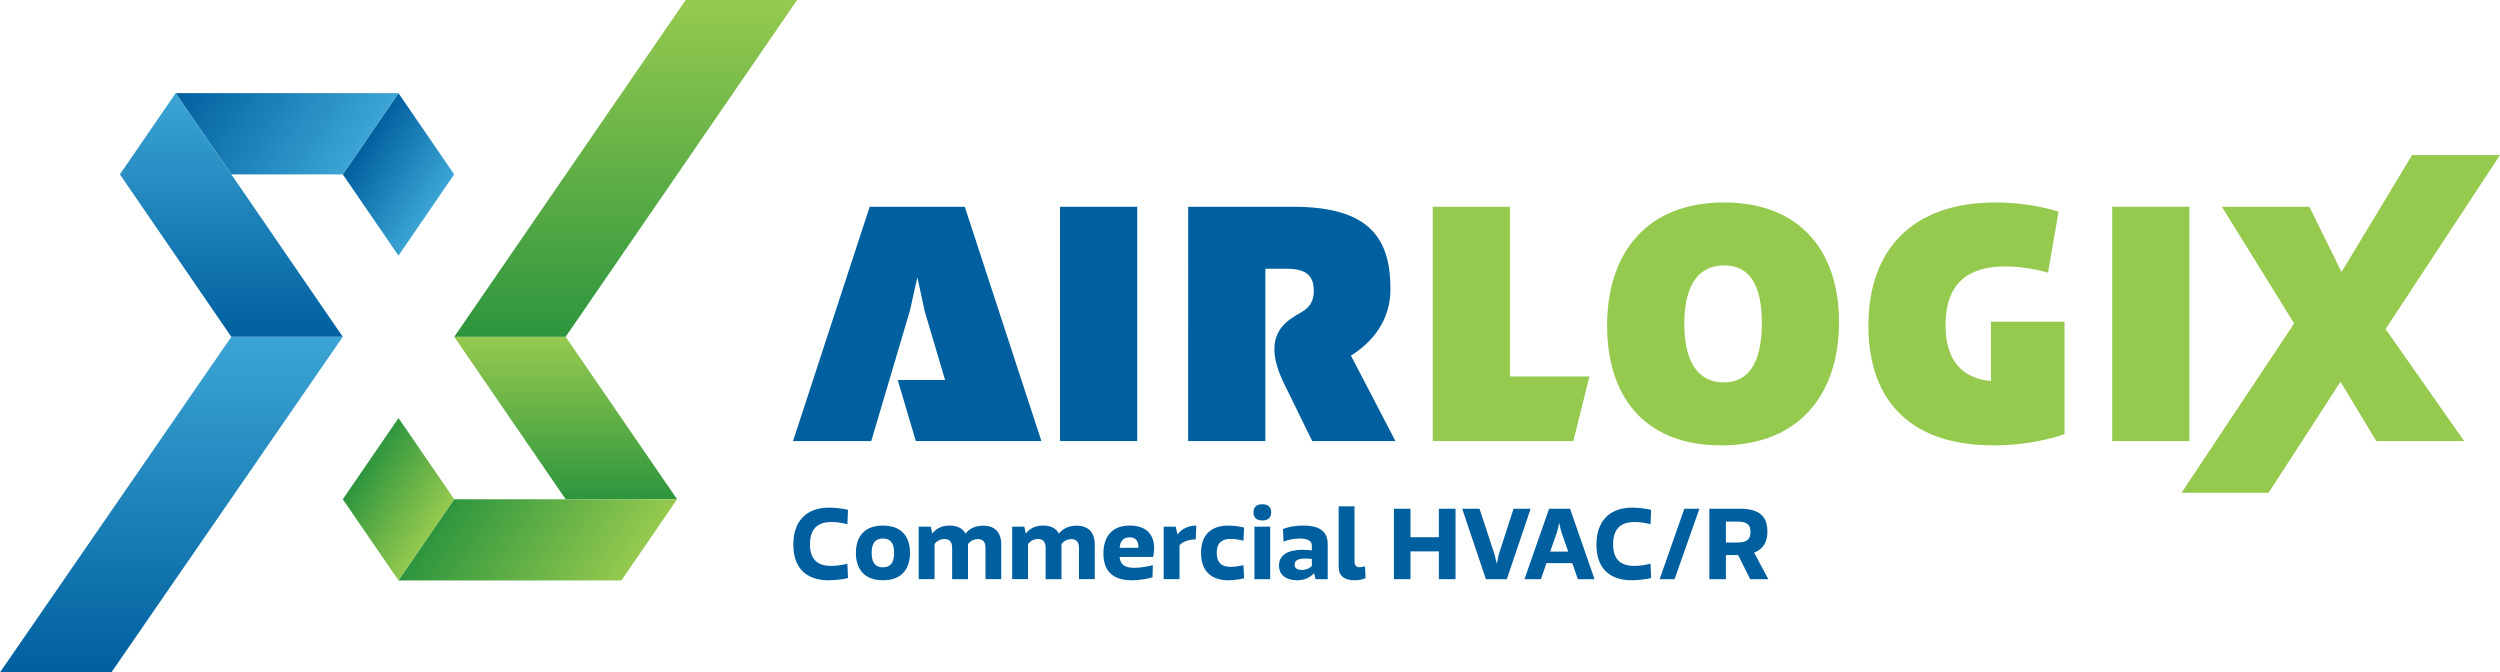
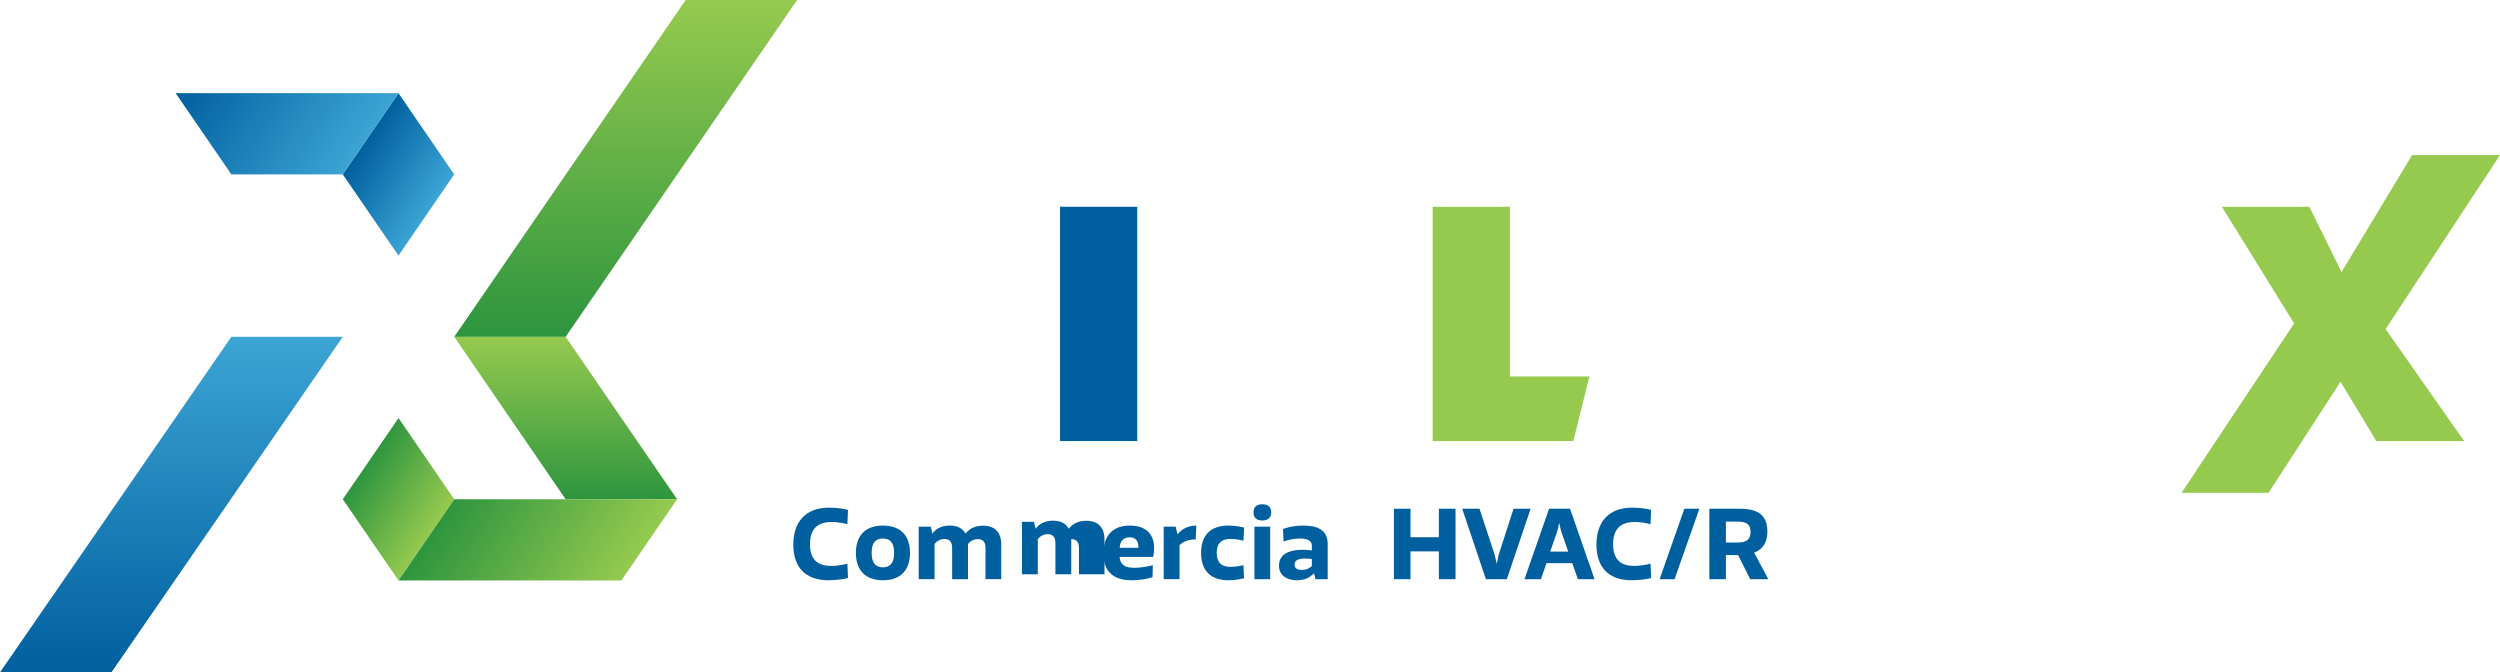
<svg xmlns="http://www.w3.org/2000/svg" xmlns:xlink="http://www.w3.org/1999/xlink" version="1.1" id="Layer_1" x="0px" y="0px" width="308.011px" height="82.835px" viewBox="0 0 308.011 82.835" enable-background="new 0 0 308.011 82.835" xml:space="preserve">
  <rect x="130.6" y="25.475" fill="#005F9E" width="9.513" height="28.865" />
  <polygon fill="#96CA4F" points="176.513,54.34 176.513,25.475 186.028,25.475 186.028,46.379 195.827,46.379 193.839,54.34 " />
  <g>
    <defs>
-       <rect id="SVGID_1_" width="308.011" height="82.835" />
-     </defs>
+       </defs>
    <clipPath id="SVGID_2_">
      <use xlink:href="#SVGID_1_" overflow="visible" />
    </clipPath>
    <path clip-path="url(#SVGID_2_)" fill="#96CA4F" d="M198.001,40.132c0-8.9,4.816-15.187,14.412-15.187   c9.511,0,14.166,6.163,14.166,14.738c0,8.654-4.696,15.189-14.534,15.189C202.49,54.872,198.001,48.704,198.001,40.132    M217.065,39.764c0-4.9-1.672-7.065-4.652-7.065c-3.104,0-4.9,2.371-4.9,7.187c0,5.021,1.92,7.23,4.86,7.23   C215.312,47.116,217.065,44.907,217.065,39.764" />
    <path clip-path="url(#SVGID_2_)" fill="#96CA4F" d="M245.297,46.948v-7.316h9.064V53.48c0,0-3.552,1.391-8.736,1.391   c-11.064,0-15.432-6.327-15.432-14.74c0-9.186,5.225-15.187,15.673-15.187c4.535,0,7.759,1.144,7.759,1.144l-1.304,7.511   c0,0-2.448-0.775-5.268-0.775c-4.202,0-7.351,1.754-7.351,7.226C239.703,44.704,241.989,46.623,245.297,46.948" />
    <rect x="260.235" y="25.475" clip-path="url(#SVGID_2_)" fill="#96CA4F" width="9.512" height="28.865" />
    <path clip-path="url(#SVGID_2_)" fill="#005F9E" d="M166.058,43.075l5.864,11.265h-10.248l-2.963-6.041   c-0.635-1.294-1.698-3.236-1.698-5.286c0-2.321,1.411-3.499,3.229-4.489c1.265-0.69,1.623-1.592,1.623-2.645   c0-1.716-0.7-2.769-3.331-2.769h-2.636v21.23h-9.512V25.475h12.961c9.634,0,11.963,4.123,11.963,10.166   c0,3.634-1.998,6.543-5.365,8.475L166.058,43.075z" />
    <polygon clip-path="url(#SVGID_2_)" fill="#005F9E" points="118.865,25.475 107.148,25.475 97.706,54.34 107.343,54.34    112.088,38.335 113.025,34.171 113.925,38.335 116.438,46.816 110.601,46.816 112.834,54.34 128.305,54.34  " />
  </g>
  <g>
    <defs>
      <polygon id="SVGID_3_" points="42.23,21.483 49.095,31.492 55.958,21.484 49.095,11.478   " />
    </defs>
    <clipPath id="SVGID_4_">
      <use xlink:href="#SVGID_3_" overflow="visible" />
    </clipPath>
    <linearGradient id="SVGID_5_" gradientUnits="userSpaceOnUse" x1="0" y1="82.834" x2="1" y2="82.834" gradientTransform="matrix(9.657 6.271 6.271 -9.657 -475.224 818.291)">
      <stop offset="0" style="stop-color:#005F9E" />
      <stop offset="1" style="stop-color:#3CA5D5" />
    </linearGradient>
    <polygon clip-path="url(#SVGID_4_)" fill="url(#SVGID_5_)" points="46.302,5.208 65.1,17.415 51.886,37.763 33.088,25.555  " />
  </g>
  <g>
    <defs>
      <polygon id="SVGID_6_" points="21.639,11.478 28.502,21.483 42.23,21.483 49.095,11.478   " />
    </defs>
    <clipPath id="SVGID_7_">
      <use xlink:href="#SVGID_6_" overflow="visible" />
    </clipPath>
    <linearGradient id="SVGID_8_" gradientUnits="userSpaceOnUse" x1="0" y1="82.755" x2="1" y2="82.755" gradientTransform="matrix(19.312 12.541 12.541 -19.312 -1014.412 1606.843)">
      <stop offset="0" style="stop-color:#005F9E" />
      <stop offset="1" style="stop-color:#3CA5D5" />
    </linearGradient>
    <polygon clip-path="url(#SVGID_7_)" fill="url(#SVGID_8_)" points="29.783,-1.063 53.665,14.446 40.951,34.024 17.069,18.515  " />
  </g>
  <g>
    <defs>
      <polygon id="SVGID_9_" points="14.772,21.484 28.5,41.497 42.231,41.495 28.502,21.483 21.639,11.478   " />
    </defs>
    <clipPath id="SVGID_10_">
      <use xlink:href="#SVGID_9_" overflow="visible" />
    </clipPath>
    <linearGradient id="SVGID_11_" gradientUnits="userSpaceOnUse" x1="0" y1="82.835" x2="1" y2="82.835" gradientTransform="matrix(0 -30.02 -30.02 0 2515.181 41.491)">
      <stop offset="0" style="stop-color:#005F9E" />
      <stop offset="1" style="stop-color:#3CA5D5" />
    </linearGradient>
-     <rect x="14.772" y="11.478" clip-path="url(#SVGID_10_)" fill="url(#SVGID_11_)" width="27.459" height="30.019" />
  </g>
  <g>
    <defs>
      <polygon id="SVGID_12_" points="28.5,41.497 0,82.835 13.729,82.832 42.231,41.495   " />
    </defs>
    <clipPath id="SVGID_13_">
      <use xlink:href="#SVGID_12_" overflow="visible" />
    </clipPath>
    <linearGradient id="SVGID_14_" gradientUnits="userSpaceOnUse" x1="0" y1="82.835" x2="1" y2="82.835" gradientTransform="matrix(0 -41.34 -41.34 0 3445.506 82.835)">
      <stop offset="0" style="stop-color:#005F9E" />
      <stop offset="1" style="stop-color:#3CA5D5" />
    </linearGradient>
    <rect y="41.495" clip-path="url(#SVGID_13_)" fill="url(#SVGID_14_)" width="42.231" height="41.34" />
  </g>
  <g>
    <defs>
      <polygon id="SVGID_15_" points="55.963,41.497 69.691,61.51 83.422,61.51 69.691,41.495   " />
    </defs>
    <clipPath id="SVGID_16_">
      <use xlink:href="#SVGID_15_" overflow="visible" />
    </clipPath>
    <linearGradient id="SVGID_17_" gradientUnits="userSpaceOnUse" x1="0" y1="82.835" x2="1" y2="82.835" gradientTransform="matrix(0 -20.015 -20.015 0 1727.604 61.507)">
      <stop offset="0" style="stop-color:#2D953E" />
      <stop offset="1" style="stop-color:#96CA4F" />
    </linearGradient>
    <rect x="55.963" y="41.495" clip-path="url(#SVGID_16_)" fill="url(#SVGID_17_)" width="27.459" height="20.015" />
  </g>
  <g>
    <defs>
      <polygon id="SVGID_18_" points="98.207,0 84.477,0.001 55.963,41.497 69.691,41.495   " />
    </defs>
    <clipPath id="SVGID_19_">
      <use xlink:href="#SVGID_18_" overflow="visible" />
    </clipPath>
    <linearGradient id="SVGID_20_" gradientUnits="userSpaceOnUse" x1="-4.882812e-04" y1="82.835" x2="1" y2="82.835" gradientTransform="matrix(0 -41.498 -41.498 0 3514.546 41.491)">
      <stop offset="0" style="stop-color:#2D953E" />
      <stop offset="1" style="stop-color:#96CA4F" />
    </linearGradient>
    <rect x="55.963" clip-path="url(#SVGID_19_)" fill="url(#SVGID_20_)" width="42.244" height="41.497" />
  </g>
  <g>
    <defs>
      <polygon id="SVGID_21_" points="42.233,61.51 49.099,71.516 55.964,61.51 49.099,51.504   " />
    </defs>
    <clipPath id="SVGID_22_">
      <use xlink:href="#SVGID_21_" overflow="visible" />
    </clipPath>
    <linearGradient id="SVGID_23_" gradientUnits="userSpaceOnUse" x1="0" y1="82.835" x2="1" y2="82.835" gradientTransform="matrix(9.657 6.271 6.271 -9.657 -475.229 858.337)">
      <stop offset="0" style="stop-color:#2D953E" />
      <stop offset="1" style="stop-color:#96CA4F" />
    </linearGradient>
    <polygon clip-path="url(#SVGID_22_)" fill="url(#SVGID_23_)" points="46.306,45.232 65.105,57.44 51.891,77.788 33.092,65.58  " />
  </g>
  <g>
    <defs>
      <polygon id="SVGID_24_" points="69.691,61.51 55.964,61.51 49.099,71.516 76.555,71.516 83.422,61.51   " />
    </defs>
    <clipPath id="SVGID_25_">
      <use xlink:href="#SVGID_24_" overflow="visible" />
    </clipPath>
    <linearGradient id="SVGID_26_" gradientUnits="userSpaceOnUse" x1="0" y1="82.835" x2="1" y2="82.835" gradientTransform="matrix(19.571 12.71 12.71 -19.571 -996.35 1681.354)">
      <stop offset="0" style="stop-color:#2D953E" />
      <stop offset="1" style="stop-color:#96CA4F" />
    </linearGradient>
    <polygon clip-path="url(#SVGID_25_)" fill="url(#SVGID_26_)" points="59.28,45.832 87.993,64.479 73.241,87.193 44.528,68.548  " />
  </g>
  <g>
    <defs>
      <rect id="SVGID_27_" width="308.011" height="82.835" />
    </defs>
    <clipPath id="SVGID_28_">
      <use xlink:href="#SVGID_27_" overflow="visible" />
    </clipPath>
    <polygon clip-path="url(#SVGID_28_)" fill="#96CA4F" points="308.011,19.104 297.179,19.104 288.487,33.517 284.526,25.476    273.745,25.476 282.646,39.847 268.777,60.712 279.501,60.712 288.362,47.03 292.771,54.34 303.591,54.34 293.917,40.541  " />
    <path clip-path="url(#SVGID_28_)" fill="#005F9E" d="M104.478,71.211c-0.187,0.085-1.39,0.28-2.392,0.28   c-2.893,0-4.346-1.644-4.346-4.393c0-2.788,1.503-4.555,4.409-4.555c0.976,0,2.142,0.195,2.329,0.281l-0.075,1.768   c-0.464-0.147-1.278-0.282-1.942-0.282c-1.452,0-2.667,0.589-2.667,2.737c0,2.088,1.153,2.677,2.618,2.677   c0.726,0,1.527-0.146,1.991-0.283L104.478,71.211z" />
    <path clip-path="url(#SVGID_28_)" fill="#005F9E" d="M105.451,68.115c0-2.122,1.152-3.361,3.331-3.361   c2.18,0,3.332,1.239,3.332,3.361c0,2.125-1.152,3.376-3.332,3.376C106.603,71.491,105.451,70.24,105.451,68.115 M110.16,68.115   c0-1.227-0.477-1.767-1.378-1.767c-0.914,0-1.391,0.54-1.391,1.767c0,1.229,0.477,1.781,1.391,1.781   C109.683,69.896,110.16,69.345,110.16,68.115" />
    <path clip-path="url(#SVGID_28_)" fill="#005F9E" d="M121.416,71.356v-3.854c0-0.798-0.375-1.08-0.952-1.08   c-0.563,0-0.988,0.317-1.202,0.601v4.333h-1.953v-3.854c0-0.798-0.376-1.094-0.94-1.094c-0.589,0-1.015,0.331-1.228,0.614v4.333   h-1.954v-6.468h1.491l0.188,0.859c0.388-0.528,1.052-0.995,2.141-0.995c0.903,0,1.591,0.318,1.942,0.995   c0.401-0.504,1.052-0.982,2.167-0.982c1.403,0,2.242,0.772,2.242,2.32v4.271H121.416z" />
-     <path clip-path="url(#SVGID_28_)" fill="#005F9E" d="M132.934,71.356v-3.854c0-0.798-0.376-1.08-0.952-1.08   c-0.564,0-0.989,0.317-1.203,0.601v4.333h-1.953v-3.854c0-0.798-0.376-1.094-0.939-1.094c-0.589,0-1.015,0.331-1.228,0.614v4.333   h-1.954v-6.468h1.491l0.187,0.859c0.388-0.528,1.053-0.995,2.142-0.995c0.903,0,1.591,0.318,1.942,0.995   c0.401-0.504,1.052-0.982,2.167-0.982c1.402,0,2.242,0.772,2.242,2.32v4.271H132.934z" />
+     <path clip-path="url(#SVGID_28_)" fill="#005F9E" d="M132.934,71.356v-3.854c0-0.798-0.376-1.08-0.952-1.08   v4.333h-1.953v-3.854c0-0.798-0.376-1.094-0.939-1.094c-0.589,0-1.015,0.331-1.228,0.614v4.333   h-1.954v-6.468h1.491l0.187,0.859c0.388-0.528,1.053-0.995,2.142-0.995c0.903,0,1.591,0.318,1.942,0.995   c0.401-0.504,1.052-0.982,2.167-0.982c1.402,0,2.242,0.772,2.242,2.32v4.271H132.934z" />
    <path clip-path="url(#SVGID_28_)" fill="#005F9E" d="M141.996,71.111c-0.701,0.245-1.754,0.381-2.555,0.381   c-2.405,0-3.495-1.204-3.495-3.291c0-2.185,1.14-3.448,3.232-3.448c2.254,0,3.018,1.302,3.018,2.774   c0,0.356-0.05,0.749-0.125,1.092h-4.133c0.1,0.946,0.614,1.338,1.828,1.338c0.789,0,1.804-0.194,2.267-0.331L141.996,71.111z    M140.255,67.367c0-0.7-0.326-1.166-1.077-1.166c-0.764,0-1.177,0.455-1.228,1.289h2.305V67.367z" />
    <path clip-path="url(#SVGID_28_)" fill="#005F9E" d="M143.371,71.356v-6.468h1.478l0.225,0.957   c0.514-0.688,1.328-1.093,2.318-1.093l-0.076,1.707c-0.714,0-1.478,0.183-1.991,0.699v4.197H143.371z" />
    <path clip-path="url(#SVGID_28_)" fill="#005F9E" d="M153.276,71.247c-0.326,0.086-1.14,0.245-1.916,0.245   c-2.155,0-3.382-1.143-3.382-3.376c0-2.234,1.227-3.363,3.382-3.363c0.776,0,1.59,0.16,1.916,0.245l-0.075,1.621   c-0.413-0.112-1.027-0.222-1.603-0.222c-0.914,0-1.691,0.356-1.691,1.719s0.777,1.72,1.691,1.72c0.576,0,1.19-0.099,1.603-0.21   L153.276,71.247z" />
    <path clip-path="url(#SVGID_28_)" fill="#005F9E" d="M155.528,64.127c-0.79,0-1.09-0.418-1.09-1.006c0-0.577,0.3-0.995,1.09-0.995   c0.775,0,1.089,0.418,1.089,0.995C156.617,63.697,156.304,64.127,155.528,64.127 M154.551,64.888h1.941v6.469h-1.941V64.888z" />
    <path clip-path="url(#SVGID_28_)" fill="#005F9E" d="M162.075,71.356l-0.175-0.747c-0.526,0.602-1.277,0.882-2.104,0.882   c-1.266,0-2.218-0.602-2.218-1.804c0-1.46,1.327-1.952,2.943-1.952c0.376,0,0.753,0.037,1.103,0.073v-0.612   c0-0.578-0.563-0.848-1.49-0.848c-0.714,0-1.49,0.159-1.991,0.382l-0.075-1.548c0.425-0.172,1.24-0.429,2.541-0.429   c1.604,0,2.969,0.478,2.969,2.258v4.345H162.075z M161.625,68.865c-0.226-0.024-0.525-0.05-0.863-0.05   c-0.701,0-1.266,0.173-1.266,0.75c0,0.541,0.487,0.651,0.876,0.651c0.589,0,1.002-0.233,1.253-0.479V68.865z" />
-     <path clip-path="url(#SVGID_28_)" fill="#005F9E" d="M168.247,71.222c-0.226,0.098-0.639,0.271-1.363,0.271   c-1.229,0-1.955-0.515-1.955-1.693v-7.414h1.955v6.737c0,0.625,0.286,0.762,0.648,0.762c0.214,0,0.426-0.049,0.642-0.11   L168.247,71.222z" />
    <polygon clip-path="url(#SVGID_28_)" fill="#005F9E" points="177.273,71.356 177.273,67.933 173.78,67.933 173.78,71.356    171.736,71.356 171.736,62.679 173.78,62.679 173.78,66.189 177.273,66.189 177.273,62.679 179.329,62.679 179.329,71.356  " />
    <polygon clip-path="url(#SVGID_28_)" fill="#005F9E" points="183.068,71.356 180.149,62.679 182.281,62.679 184.146,68.337    184.408,69.479 184.647,68.337 186.476,62.679 188.58,62.679 185.649,71.356  " />
    <path clip-path="url(#SVGID_28_)" fill="#005F9E" d="M194.4,71.356l-0.688-1.977h-3.183l-0.675,1.977h-2.03l3.031-8.678h2.582   l3.017,8.678H194.4z M192.334,65.439l-0.237-1.018l-0.227,1.018l-0.877,2.518h2.217L192.334,65.439z" />
    <path clip-path="url(#SVGID_28_)" fill="#005F9E" d="M203.426,71.211c-0.187,0.085-1.39,0.28-2.392,0.28   c-2.892,0-4.345-1.644-4.345-4.393c0-2.788,1.502-4.555,4.407-4.555c0.977,0,2.143,0.195,2.329,0.281l-0.072,1.768   c-0.465-0.147-1.28-0.282-1.943-0.282c-1.452,0-2.669,0.589-2.669,2.737c0,2.088,1.154,2.677,2.619,2.677   c0.725,0,1.528-0.146,1.993-0.283L203.426,71.211z" />
    <polygon clip-path="url(#SVGID_28_)" fill="#005F9E" points="204.475,71.356 207.519,62.679 209.373,62.679 206.316,71.356  " />
    <path clip-path="url(#SVGID_28_)" fill="#005F9E" d="M215.632,71.357l-1.491-2.972h-1.503v2.972h-2.041v-8.68h3.759   c2.691,0,3.394,1.19,3.394,2.85c0,1.141-0.451,2.11-1.63,2.564l1.742,3.266H215.632z M214.053,66.84   c1.29,0,1.616-0.492,1.616-1.302s-0.326-1.277-1.616-1.277h-1.415v2.579H214.053z" />
  </g>
</svg>